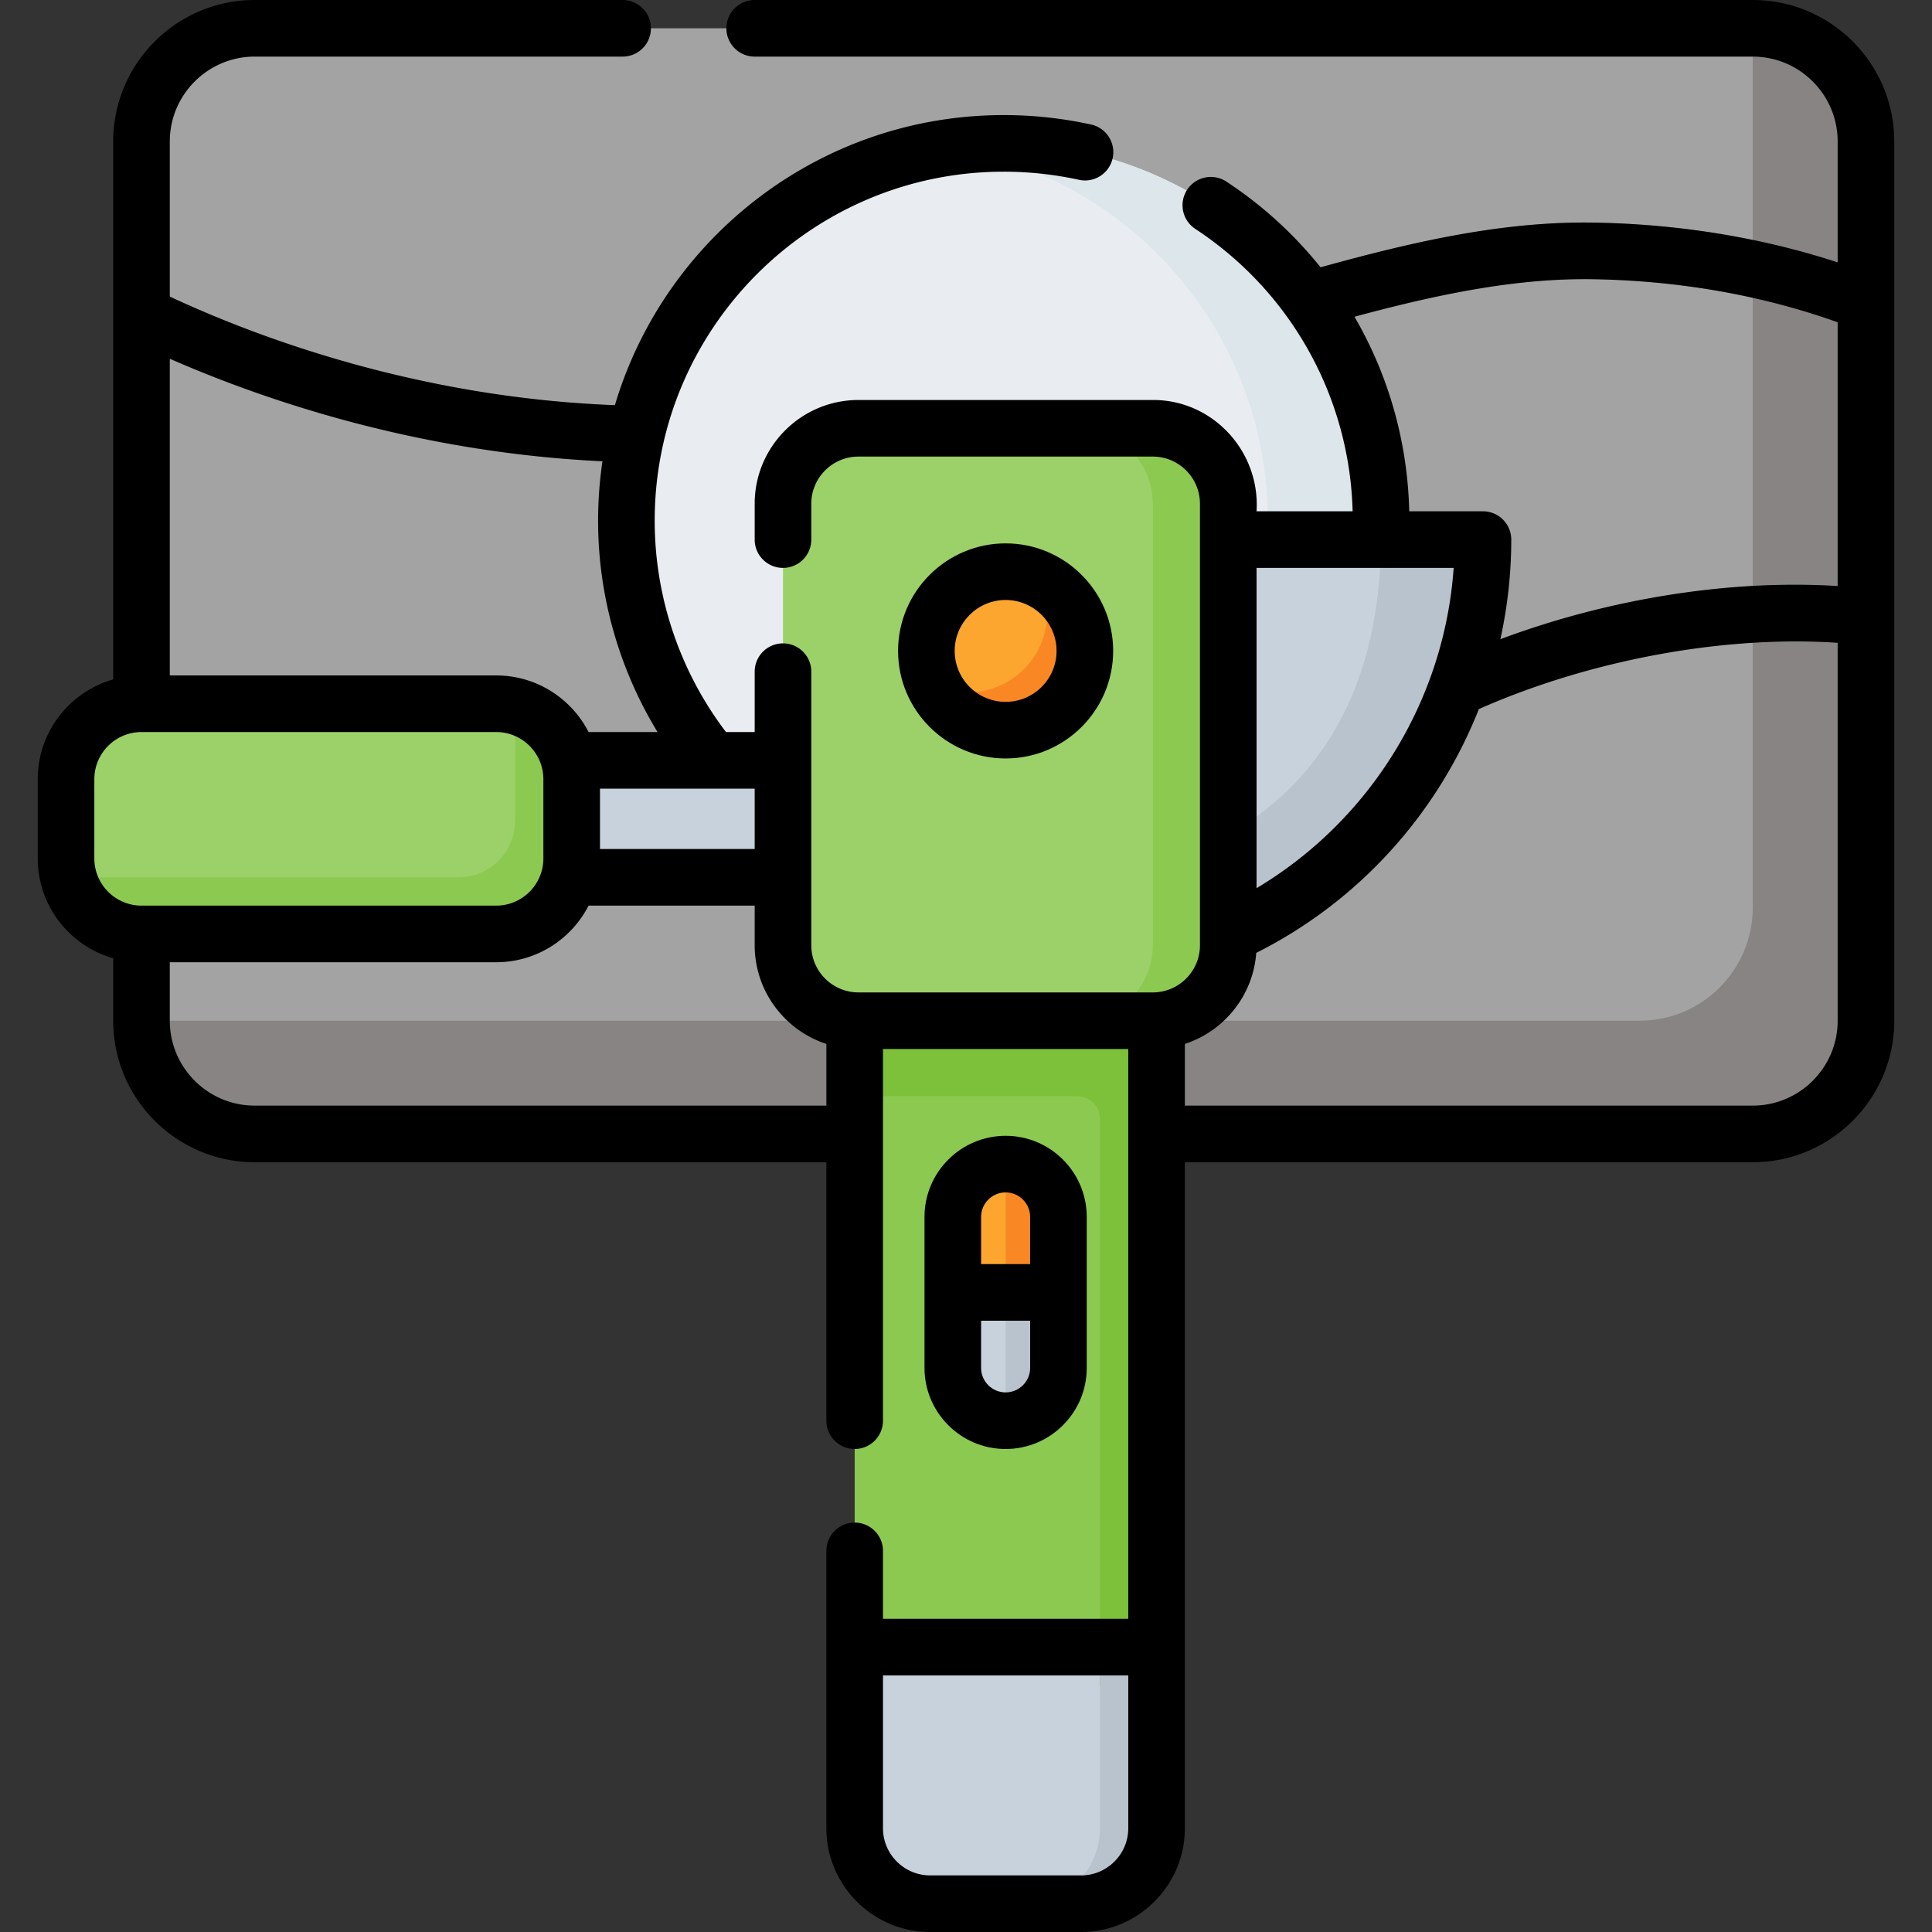
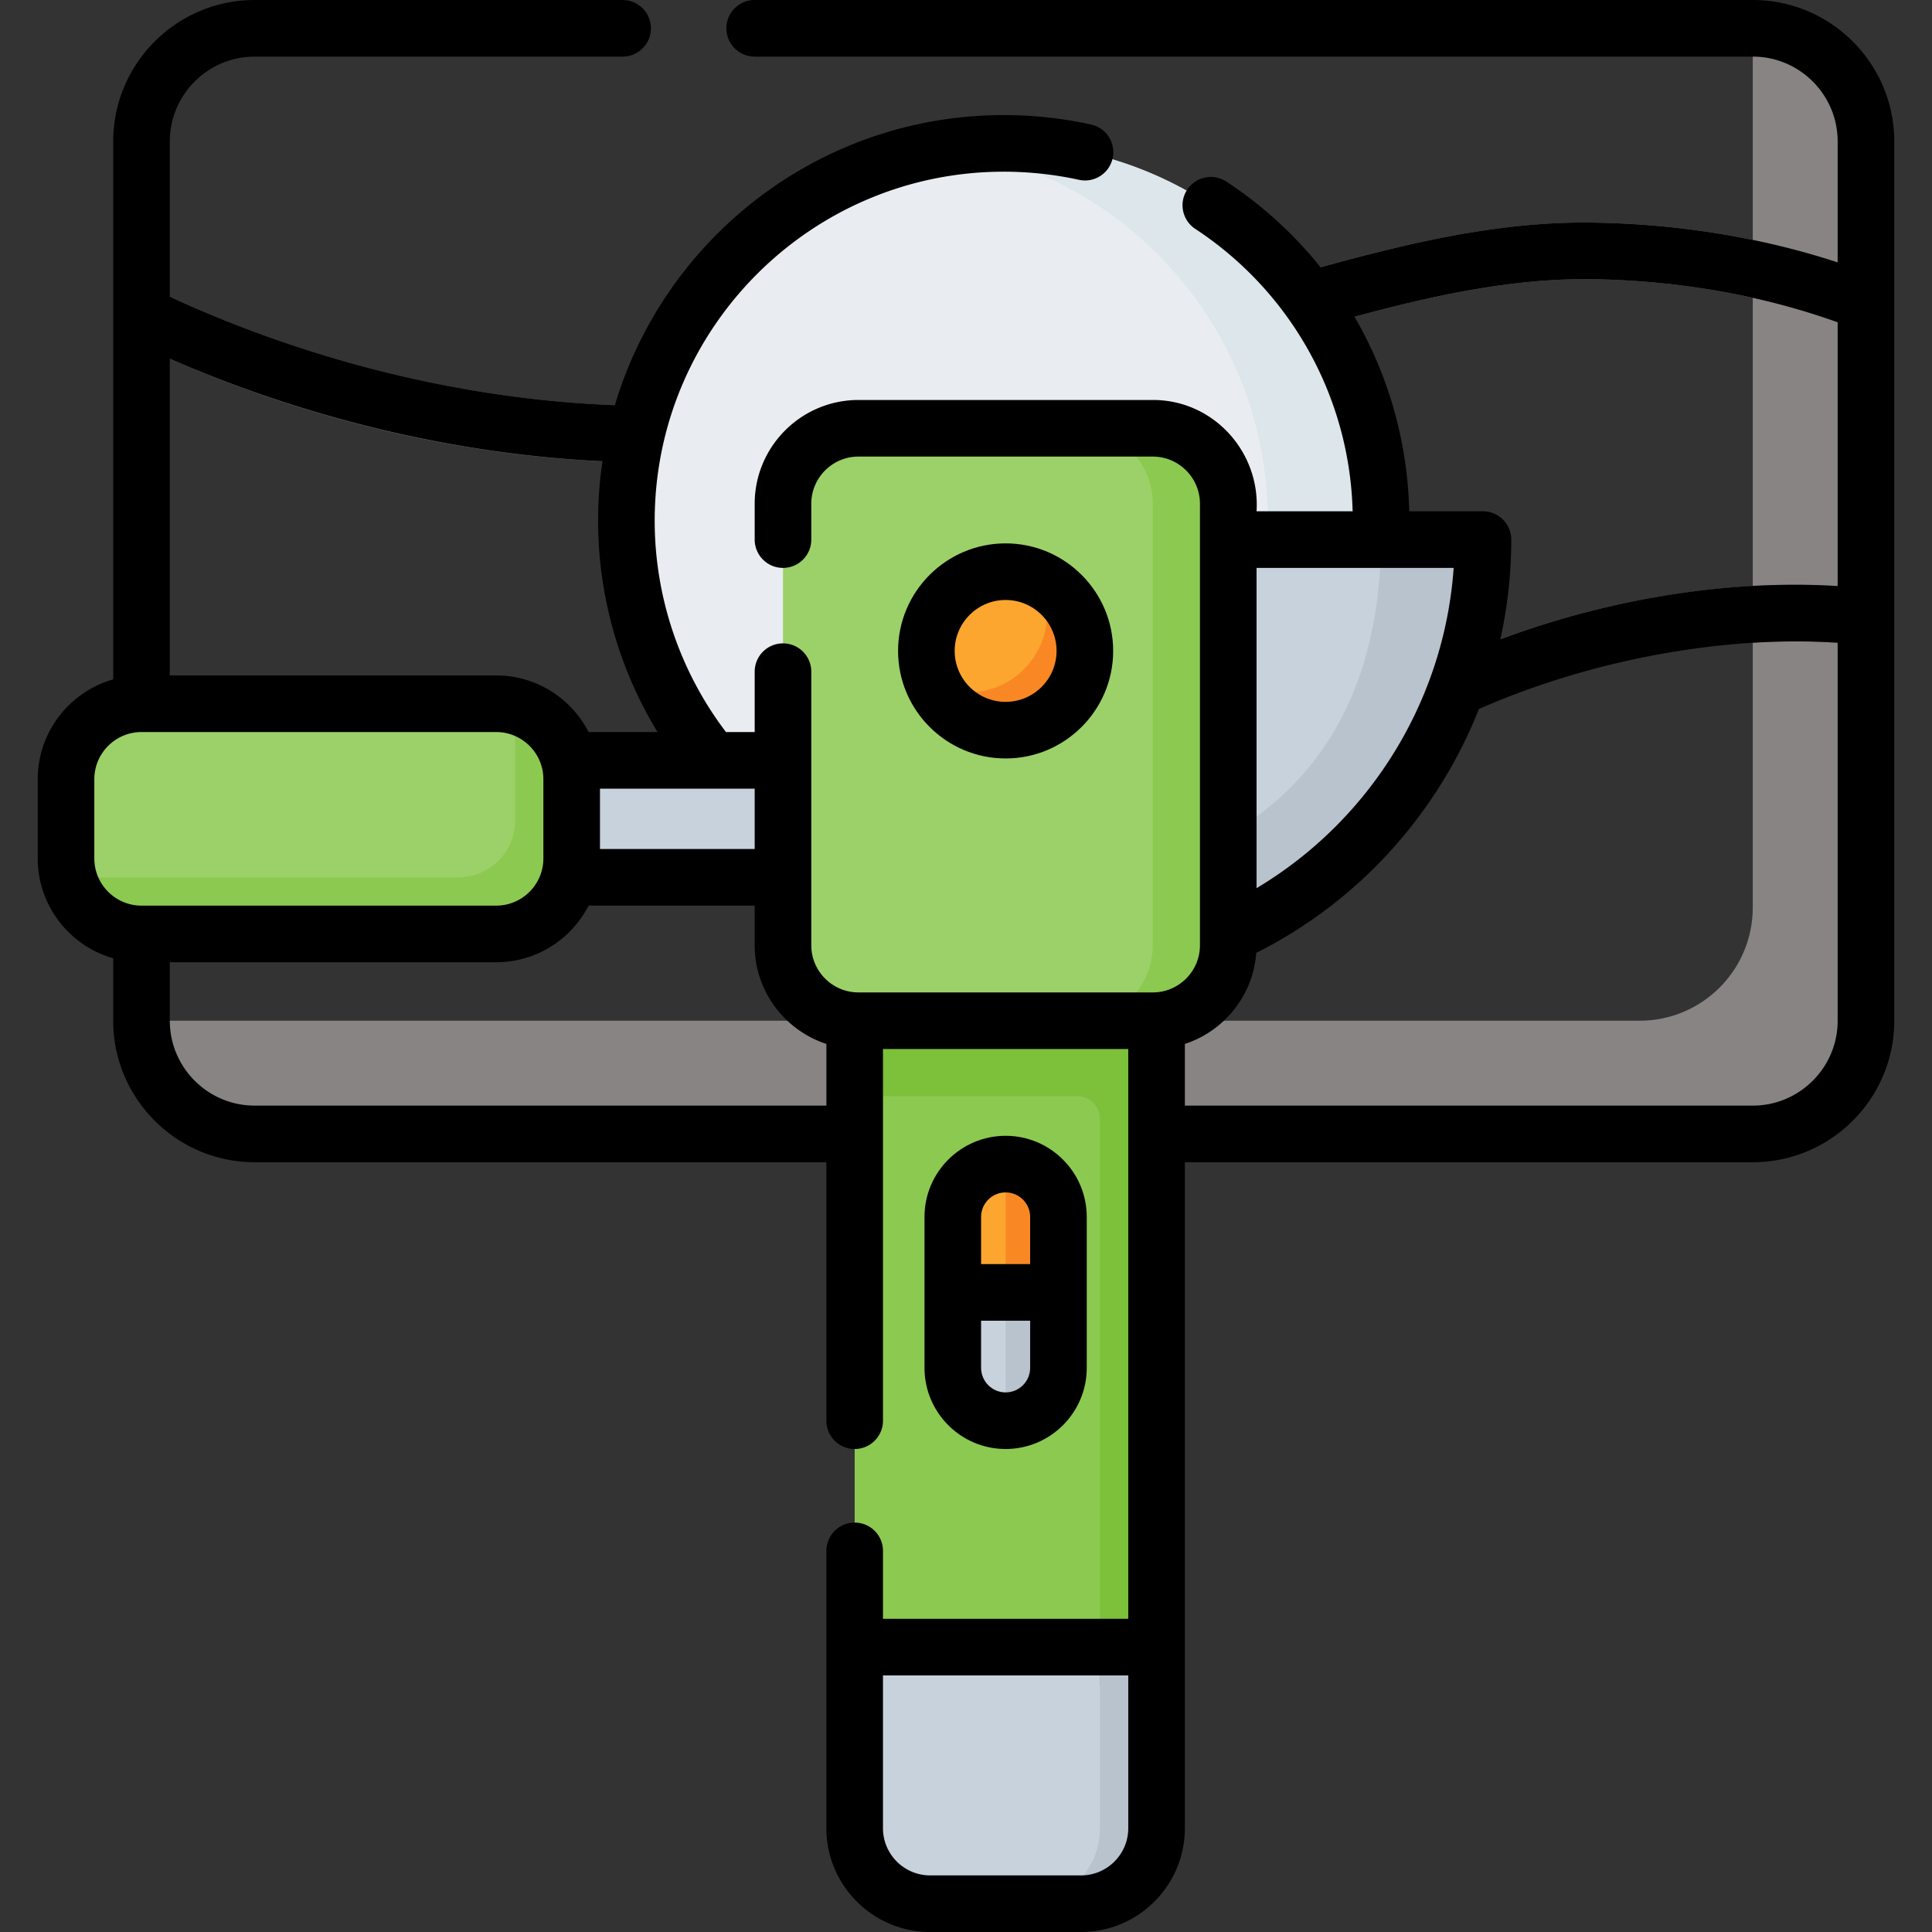
<svg xmlns="http://www.w3.org/2000/svg" version="1.1" width="512" height="512" x="0" y="0" viewBox="0 0 512 512" style="enable-background:new 0 0 512 512" xml:space="preserve" class="">
  <rect x="0" y="0" width="512" height="512" fill="#333333" stroke="none" />
  <g>
-     <path fill="#a3a3a3" d="M494.5 270.5c0 16.569-13.431 30-30 30h-397c-16.569 0-30-13.431-30-30v-233c0-16.569 13.431-30 30-30h397c16.569 0 30 13.431 30 30z" data-original="#ab7b64" class="" opacity="1" />
    <path fill="#878483" d="M494.5 37.5v233c0 16.57-13.43 30-30 30h-397c-16.57 0-30-13.43-30-30h397c16.57 0 30-13.43 30-30V7.5c16.57 0 30 13.43 30 30z" data-original="#9a6a53" class="" opacity="1" />
    <path fill="#878483" d="M494.5 155.95v15.09l-.92-.11c-43.6-4.96-109.43 8.53-150.78 49.87-1.46 1.47-3.38 2.2-5.3 2.2s-3.84-.73-5.3-2.2a7.49 7.49 0 0 1 0-10.6c44.58-44.59 115.16-59.34 162.3-54.25zM494.5 72.17v16.29l-2.94-1.35C477.02 81.4 453.27 74.53 422.37 74c-29.38-.54-60.27 8.7-96.02 19.36-32.54 9.71-69.43 20.71-112.85 26.57a295.172 295.172 0 0 1-39.66 2.66c-59.86 0-108.7-17.89-136.34-30.94V74.54l3.61 2.21c31.06 15.08 94.21 38.62 170.39 28.32 42.25-5.71 78.55-16.53 110.56-26.08C359.01 67.97 390.92 58.46 422.63 59c31.4.55 56.03 7.23 71.87 13.17z" data-original="#9a6a53" class="" opacity="1" />
    <path fill="#855b47" d="M494.5 155.95v15.09l-.92-.11c-8.9-1.01-18.72-1.26-29.08-.65v-14.96c10.65-.6 20.77-.37 30 .63zM494.5 72.17v16.29l-2.94-1.35c-6.98-2.73-16.07-5.75-27.06-8.19V63.58c12.02 2.48 22.1 5.63 30 8.59z" data-original="#855b47" />
    <circle cx="266" cy="138" r="100" fill="#e9edf1" data-original="#e9edf1" />
    <path fill="#dce6eb" d="M366 138c0 55.23-44.77 100-100 100-5.1 0-10.11-.38-15-1.12 48.11-7.23 85-48.75 85-98.88s-36.89-91.65-85-98.88c4.89-.74 9.9-1.12 15-1.12 55.23 0 100 44.77 100 100z" data-original="#dce6eb" />
    <path fill="#c8d2dc" d="M392.885 148.192C390.17 209.295 339.773 258 278 258l-10.395-115h120.276c2.836 0 5.13 2.359 5.004 5.192z" data-original="#c8d2dc" />
    <path fill="#b9c3cd" d="M392.88 148.19C390.17 209.29 339.77 258 278 258l-1.02-21.26c52.82-7.09 86.47-33.85 88.9-88.55V143h22c2.84 0 5.13 2.36 5 5.19z" data-original="#b9c3cd" />
    <path fill="#8cc951" d="m268.376 250.5 38.124 40v146l-40.5 28-39.5-28v-146z" data-original="#8cc951" class="" />
    <path fill="#c8d2dc" d="M134.463 201.5h90.075v31h-90.075zM306.5 436.5v48c0 11.05-8.95 20-20 20h-40c-11.05 0-20-8.95-20-20v-48z" data-original="#c8d2dc" />
    <path fill="#7dc03a" d="M226.5 250.5v40h59a6 6 0 0 1 6 6v150.37l15-10.37v-186z" data-original="#7dc03a" />
    <path fill="#b9c3cd" d="M306.5 436.5v48c0 11.05-8.95 20-20 20h-15c11.05 0 20-8.95 20-20v-48z" data-original="#b9c3cd" />
    <path fill="#9cd169" d="M227.5 113.5h78c11.046 0 20 8.954 20 20v117c0 11.046-8.954 20-20 20h-78c-11.046 0-20-8.954-20-20v-117c0-11.046 8.954-20 20-20z" data-original="#9cd169" />
    <path fill="#8cc951" d="M285.5 113.5h20c11.05 0 20 8.95 20 20v117c0 11.05-8.95 20-20 20h-20c11.05 0 20-8.95 20-20v-117c0-11.05-8.95-20-20-20z" data-original="#8cc951" class="" />
    <circle cx="266.5" cy="172.5" r="21" fill="#fca62f" data-original="#fca62f" />
    <path fill="#f98824" d="M287.5 172.5c0 11.6-9.4 21-21 21-8.38 0-15.62-4.91-18.99-12.01 2.73 1.29 5.77 2.01 8.99 2.01 11.6 0 21-9.4 21-21 0-3.22-.72-6.26-2.01-8.99 7.1 3.37 12.01 10.61 12.01 18.99z" data-original="#f98824" />
    <path fill="#fca62f" d="M280.5 322.5v20h-28v-20c0-7.73 6.27-14 14-14 3.86 0 7.36 1.57 9.9 4.1 2.53 2.54 4.1 6.04 4.1 9.9z" data-original="#fca62f" />
    <path fill="#c8d2dc" d="M280.5 342.5v20c0 7.73-6.27 14-14 14s-14-6.27-14-14v-20z" data-original="#c8d2dc" />
    <path fill="#f98824" d="M280.5 322.5v20h-14v-26.64c0-2.59-.4-5.06-1.12-7.31.37-.04.74-.05 1.12-.05 3.86 0 7.36 1.57 9.9 4.1 2.53 2.54 4.1 6.04 4.1 9.9z" data-original="#f98824" />
    <path fill="#b9c3cd" d="M280.5 342.5v20c0 7.73-6.27 14-14 14-.38 0-.75-.01-1.12-.05.72-2.25 1.12-4.72 1.12-7.31V342.5z" data-original="#b9c3cd" />
    <path fill="#9cd169" d="M37.5 247.5h94c11.046 0 20-8.954 20-20v-21c0-11.046-8.954-20-20-20h-94c-11.046 0-20 8.954-20 20v21c0 11.046 8.954 20 20 20z" data-original="#9cd169" />
    <path fill="#8cc951" d="M151.5 206.5v21c0 11.046-8.954 20-20 20h-94c-9.32 0-17.15-6.37-19.37-15H121.5c8.284 0 15-6.716 15-15v-30.37c8.63 2.22 15 10.05 15 19.37z" data-original="#8cc951" class="" />
    <path d="M502 163.56V37.5C502 16.822 485.178 0 464.5 0H200c-4.142 0-7.5 3.357-7.5 7.5s3.358 7.5 7.5 7.5h264.5c12.407 0 22.5 10.094 22.5 22.5v32.042C471.316 64.409 449.448 59.463 422.629 59c-22.998-.408-45.881 4.386-72.66 11.844a107.98 107.98 0 0 0-24.965-22.718 7.498 7.498 0 0 0-10.388 2.145 7.5 7.5 0 0 0 2.145 10.387c25.24 16.582 40.913 44.449 41.7 74.842H333c.991-15.832-11.544-29.561-27.5-29.5h-78c-15.164 0-27.5 12.337-27.5 27.5v9.5c0 4.143 3.358 7.5 7.5 7.5s7.5-3.357 7.5-7.5v-9.5c0-6.893 5.607-12.5 12.5-12.5h78c6.893 0 12.5 5.607 12.5 12.5v117c0 6.893-5.607 12.5-12.5 12.5h-78c-6.893 0-12.5-5.607-12.5-12.5V178c0-4.143-3.358-7.5-7.5-7.5s-7.5 3.357-7.5 7.5v16h-7.607c-12.194-16.022-18.893-35.786-18.893-56 0-51.005 41.495-92.5 92.5-92.5a93.22 93.22 0 0 1 19.931 2.15c4.044.893 8.045-1.673 8.933-5.718a7.5 7.5 0 0 0-5.718-8.933 108.14 108.14 0 0 0-23.146-2.5c-48.639 0-89.829 32.473-103.049 76.875-52.17-2-94.715-17.945-117.951-28.771V37.5C45 25.094 55.093 15 67.5 15H165c4.142 0 7.5-3.357 7.5-7.5S169.142 0 165 0H67.5C46.822 0 30 16.822 30 37.5v142.548c-11.528 3.274-20 13.889-20 26.452v21c0 12.563 8.472 23.178 20 26.452V270.5c0 20.678 16.822 37.5 37.5 37.5H219v68.5c0 4.143 3.358 7.5 7.5 7.5s7.5-3.357 7.5-7.5V278h65v151h-65v-18c0-4.143-3.358-7.5-7.5-7.5s-7.5 3.357-7.5 7.5v73.5c0 15.163 12.336 27.5 27.5 27.5h40c15.164 0 27.5-12.337 27.5-27.5V308h150.5c20.678 0 37.5-16.822 37.5-37.5V163.56zM200 225h-41v-16h41zm-40.342-102.762A107.962 107.962 0 0 0 158.5 138c0 19.799 5.529 39.229 15.751 56h-18.269c-4.56-8.895-13.819-15-24.482-15H45V95.061c24.895 10.909 65.592 24.848 114.658 27.177zM25 227.5v-21c0-6.893 5.607-12.5 12.5-12.5h94c6.893 0 12.5 5.607 12.5 12.5v21c0 6.893-5.607 12.5-12.5 12.5h-94c-6.893 0-12.5-5.607-12.5-12.5zM67.5 293C55.093 293 45 282.906 45 270.5V255h86.5c10.664 0 19.922-6.105 24.482-15H200v10.5c0 12.197 7.985 22.56 19 26.149V293zM358.952 83.934c23.387-6.318 43.6-10.274 63.419-9.935 27.876.481 49.907 6.118 64.629 11.405v69.908c-28.507-1.784-60.513 3.294-89.392 14.092A121.913 121.913 0 0 0 400.5 143a7.5 7.5 0 0 0-7.5-7.5h-19.539c-.424-18.438-5.515-36.109-14.509-51.566zm26.285 66.566c-2.467 35.128-22.135 66.907-52.237 84.873V150.5zM286.5 497h-40c-6.893 0-12.5-5.607-12.5-12.5V444h65v40.5c0 6.893-5.607 12.5-12.5 12.5zm178-204H314v-16.351c10.4-3.389 18.09-12.818 18.918-24.126 27.301-13.712 48.075-36.986 58.997-64.611 29.524-13.059 65.072-19.586 95.085-17.567V270.5c0 12.406-10.093 22.5-22.5 22.5z" fill="#000000" data-original="#000000" class="" />
    <path d="M295 172.5c0-15.715-12.785-28.5-28.5-28.5S238 156.785 238 172.5s12.785 28.5 28.5 28.5 28.5-12.785 28.5-28.5zm-42 0c0-7.444 6.056-13.5 13.5-13.5s13.5 6.056 13.5 13.5-6.056 13.5-13.5 13.5-13.5-6.056-13.5-13.5zM288 362.5v-40c0-11.855-9.645-21.5-21.5-21.5s-21.5 9.645-21.5 21.5v40c0 11.855 9.645 21.5 21.5 21.5s21.5-9.645 21.5-21.5zM266.5 316c3.584 0 6.5 2.916 6.5 6.5V335h-13v-12.5c0-3.584 2.916-6.5 6.5-6.5zm-6.5 46.5V350h13v12.5c0 3.584-2.916 6.5-6.5 6.5s-6.5-2.916-6.5-6.5z" fill="#000000" data-original="#000000" class="" />
  </g>
</svg>